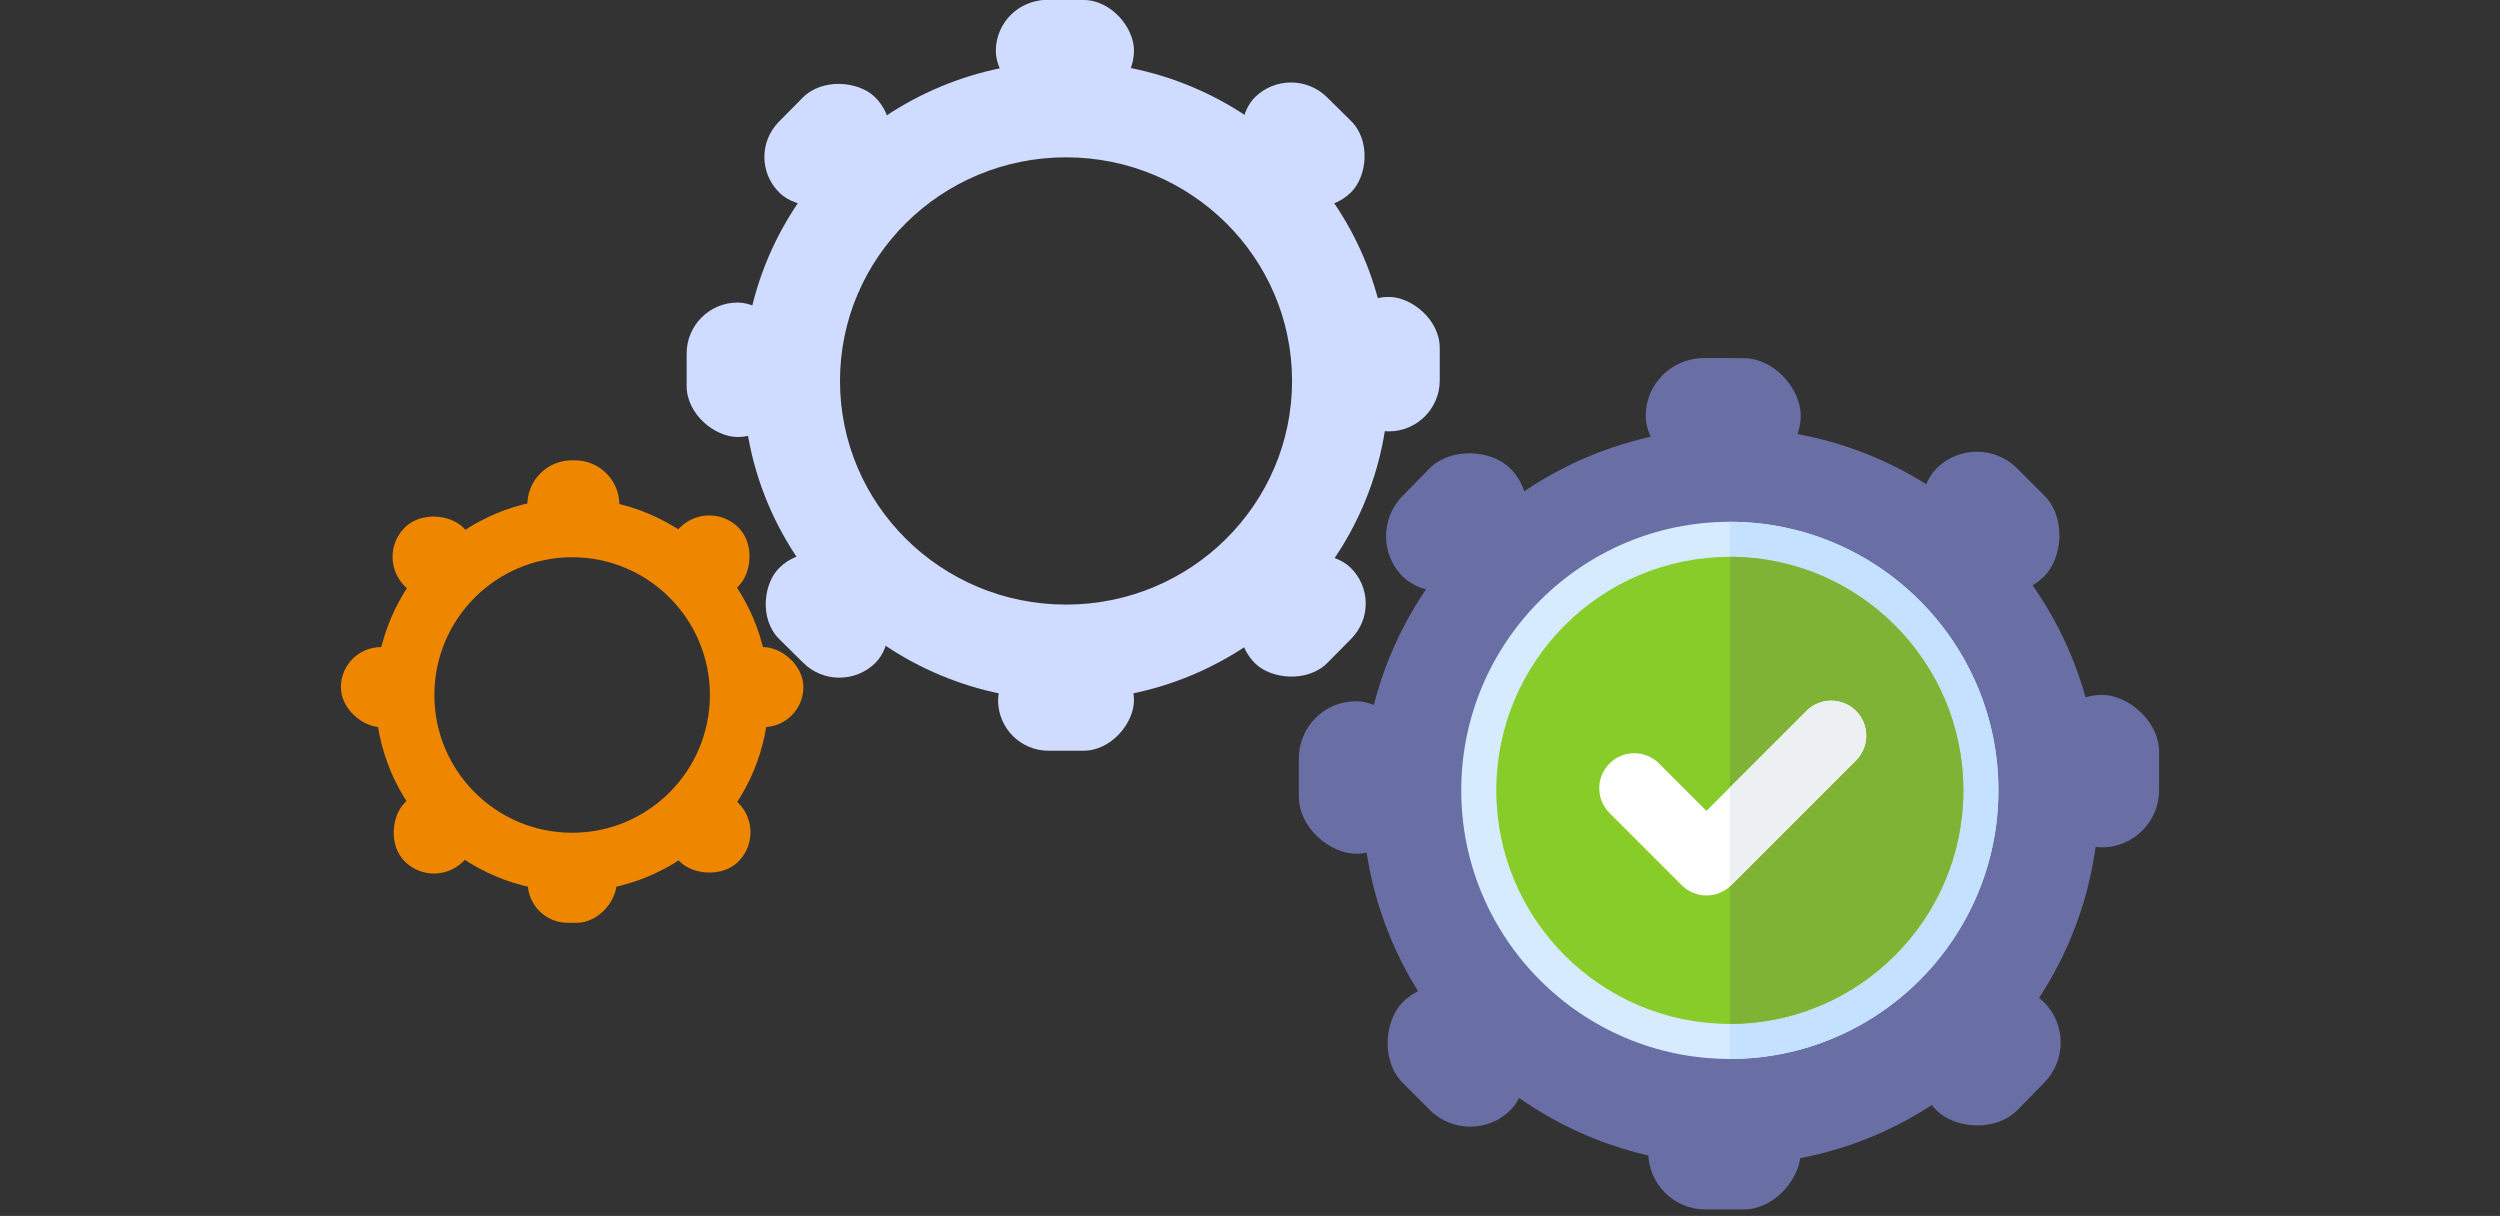
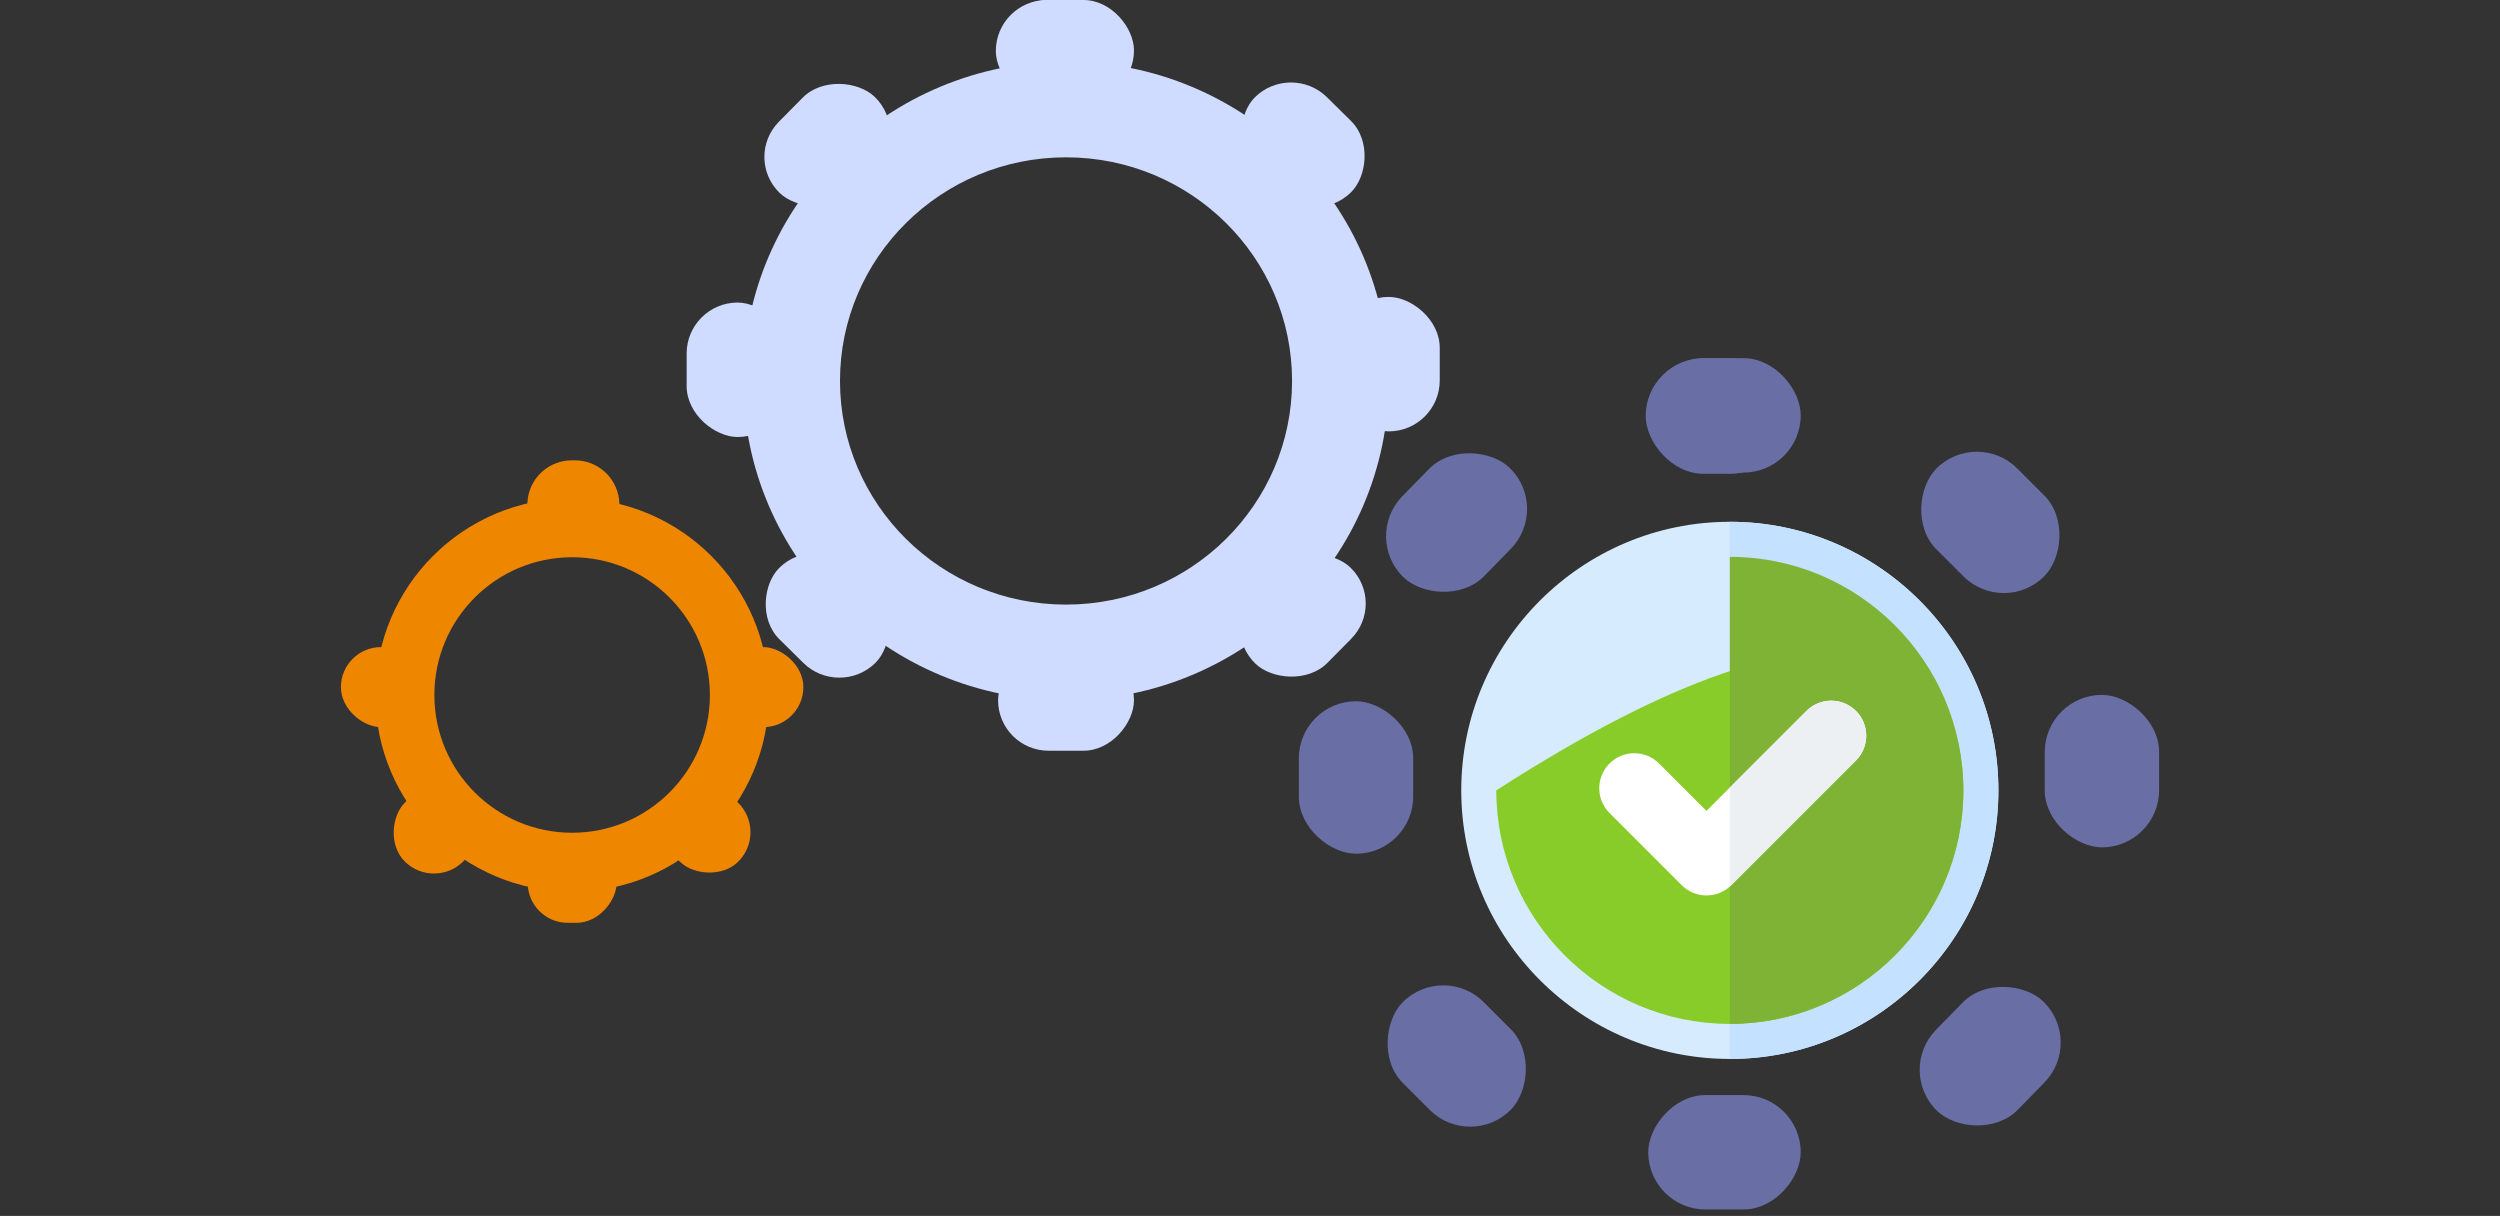
<svg xmlns="http://www.w3.org/2000/svg" width="220" height="107" viewBox="0 0 220 107" fill="none">
  <rect x="0" y="0" width="220" height="107" fill="#333333" stroke="none" />
  <g clip-path="url(#clip0_1255_19738)">
-     <path d="M184.715 70.083C184.715 87.984 170.204 102.496 152.303 102.496C134.401 102.496 119.89 87.984 119.89 70.083C119.89 52.182 134.401 37.67 152.303 37.67C170.204 37.67 184.715 52.182 184.715 70.083ZM129.604 70.083C129.604 82.619 139.767 92.782 152.303 92.782C164.839 92.782 175.001 82.619 175.001 70.083C175.001 57.547 164.839 47.385 152.303 47.385C139.767 47.385 129.604 57.547 129.604 70.083Z" fill="#696FA5" />
    <rect x="145.046" y="31.521" width="13.417" height="10.063" rx="5.031" fill="#696FA5" />
    <rect x="144.822" y="31.521" width="12.522" height="10.174" rx="5.087" fill="#696FA5" />
    <rect x="119.89" y="47.263" width="13.417" height="10.063" rx="5.031" transform="rotate(-45.647 119.89 47.263)" fill="#696FA5" />
    <rect x="166.849" y="94.222" width="13.417" height="10.063" rx="5.031" transform="rotate(-45.647 166.849 94.222)" fill="#696FA5" />
    <rect x="173.964" y="37.67" width="13.417" height="10.063" rx="5.031" transform="rotate(45 173.964 37.67)" fill="#696FA5" />
    <rect x="127.006" y="84.628" width="13.417" height="10.063" rx="5.031" transform="rotate(45 127.006 84.628)" fill="#696FA5" />
    <rect width="13.417" height="10.063" rx="5.031" transform="matrix(-1 0 0 1 158.462 96.368)" fill="#696FA5" />
    <rect width="13.417" height="10.063" rx="5.031" transform="matrix(0 -1 -1 0 190 74.566)" fill="#696FA5" />
    <rect width="13.417" height="10.063" rx="5.031" transform="matrix(0 -1 -1 0 124.361 75.126)" fill="#696FA5" />
    <path d="M122.213 33.524C122.213 49.044 109.497 61.626 93.81 61.626C78.124 61.626 65.407 49.044 65.407 33.524C65.407 18.004 78.124 5.422 93.81 5.422C109.497 5.422 122.213 18.004 122.213 33.524ZM73.92 33.524C73.92 44.393 82.825 53.204 93.81 53.204C104.795 53.204 113.701 44.393 113.701 33.524C113.701 22.656 104.795 13.845 93.81 13.845C82.825 13.845 73.92 22.656 73.92 33.524Z" fill="#CFDBFF" />
    <rect x="87.831" width="11.959" height="8.874" rx="4.437" fill="#CFDBFF" />
    <rect x="87.632" width="11.162" height="8.973" rx="4.486" fill="#CFDBFF" />
    <rect width="11.895" height="8.923" rx="4.462" transform="matrix(0.703 -0.711 0.719 0.695 65.407 13.883)" fill="#CFDBFF" />
    <rect width="11.895" height="8.923" rx="4.462" transform="matrix(0.703 -0.711 0.719 0.695 107.265 55.297)" fill="#CFDBFF" />
    <rect width="11.896" height="8.922" rx="4.461" transform="matrix(0.711 0.703 -0.711 0.703 113.606 5.422)" fill="#CFDBFF" />
    <rect width="11.896" height="8.922" rx="4.461" transform="matrix(0.711 0.703 -0.711 0.703 71.749 46.836)" fill="#CFDBFF" />
    <rect width="11.959" height="8.874" rx="4.437" transform="matrix(-1 0 0 1 99.79 57.189)" fill="#CFDBFF" />
    <rect width="11.832" height="8.969" rx="4.485" transform="matrix(0 -1 -1 0 126.698 37.961)" fill="#CFDBFF" />
    <rect width="11.832" height="8.969" rx="4.485" transform="matrix(0 -1 -1 0 69.394 38.456)" fill="#CFDBFF" />
    <path d="M67.658 61.16C67.658 70.72 59.908 78.47 50.348 78.47C40.787 78.47 33.037 70.72 33.037 61.16C33.037 51.599 40.787 43.849 50.348 43.849C59.908 43.849 67.658 51.599 67.658 61.16ZM38.225 61.16C38.225 67.855 43.653 73.282 50.348 73.282C57.043 73.282 62.47 67.855 62.47 61.16C62.47 54.465 57.043 49.037 50.348 49.037C43.653 49.037 38.225 54.465 38.225 61.16Z" fill="#EF8600" />
    <path d="M46.466 43.741C46.796 41.872 48.421 40.509 50.319 40.509H50.594C52.562 40.509 54.223 41.97 54.475 43.921C54.777 46.262 52.954 48.336 50.594 48.336H50.319C47.886 48.336 46.042 46.138 46.466 43.741Z" fill="#EF8600" />
-     <rect x="33.037" y="49.062" width="7.289" height="7.366" rx="3.644" transform="rotate(-45.647 33.037 49.062)" fill="#EF8600" />
    <rect x="56.988" y="73.047" width="7.289" height="7.648" rx="3.644" transform="rotate(-45.647 56.988 73.047)" fill="#EF8600" />
-     <rect x="62.412" y="43.849" width="7.289" height="7.712" rx="3.644" transform="rotate(45 62.412 43.849)" fill="#EF8600" />
    <rect x="38.51" y="67.753" width="7.289" height="7.74" rx="3.644" transform="rotate(45 38.51 67.753)" fill="#EF8600" />
    <rect width="7.826" height="7.044" rx="3.522" transform="matrix(-1 0 0 1 54.263 74.164)" fill="#EF8600" />
    <rect width="7.044" height="7.826" rx="3.522" transform="matrix(0 -1 -1 0 70.697 63.989)" fill="#EF8600" />
    <rect width="7.044" height="7.826" rx="3.522" transform="matrix(0 -1 -1 0 37.827 63.989)" fill="#EF8600" />
    <g clip-path="url(#clip1_1255_19738)">
      <path d="M152.224 93.187C139.192 93.187 128.59 82.584 128.59 69.552C128.59 56.52 139.192 45.918 152.224 45.918C165.257 45.918 175.859 56.52 175.859 69.552C175.859 82.584 165.257 93.187 152.224 93.187Z" fill="#D7EBFF" />
      <path d="M175.859 69.552C175.859 56.52 165.257 45.918 152.225 45.918V93.187C165.257 93.187 175.859 82.584 175.859 69.552Z" fill="#C4E2FF" />
-       <path d="M152.225 90.104C140.892 90.104 131.673 80.885 131.673 69.553C131.673 58.221 140.892 49.001 152.225 49.001C163.557 49.001 172.776 58.221 172.776 69.553C172.776 80.885 163.557 90.104 152.225 90.104Z" fill="#88CC2A" />
+       <path d="M152.225 90.104C140.892 90.104 131.673 80.885 131.673 69.553C163.557 49.001 172.776 58.221 172.776 69.553C172.776 80.885 163.557 90.104 152.225 90.104Z" fill="#88CC2A" />
      <path d="M172.776 69.553C172.776 58.221 163.557 49.001 152.225 49.001V90.104C163.557 90.104 172.776 80.885 172.776 69.553Z" fill="#7FB335" />
      <path d="M150.169 78.801C149.381 78.801 148.592 78.5 147.99 77.897L141.638 71.545C140.433 70.342 140.433 68.39 141.638 67.186C142.842 65.982 144.793 65.982 145.997 67.186L150.169 71.358L158.966 62.562C160.17 61.358 162.121 61.358 163.325 62.562C164.529 63.766 164.529 65.717 163.325 66.921L152.349 77.897C151.747 78.5 150.958 78.801 150.169 78.801Z" fill="white" />
      <path d="M158.966 62.562L152.225 69.303V77.999C152.265 77.963 152.31 77.936 152.349 77.897L163.325 66.921C164.53 65.717 164.53 63.766 163.325 62.562C162.121 61.358 160.17 61.358 158.966 62.562Z" fill="#EDF0F2" />
    </g>
  </g>
  <defs>
    <clipPath id="clip0_1255_19738">
      <rect width="220" height="106.431" fill="white" />
    </clipPath>
    <clipPath id="clip1_1255_19738">
      <rect width="47.269" height="47.269" fill="white" transform="translate(128.59 45.918)" />
    </clipPath>
  </defs>
</svg>